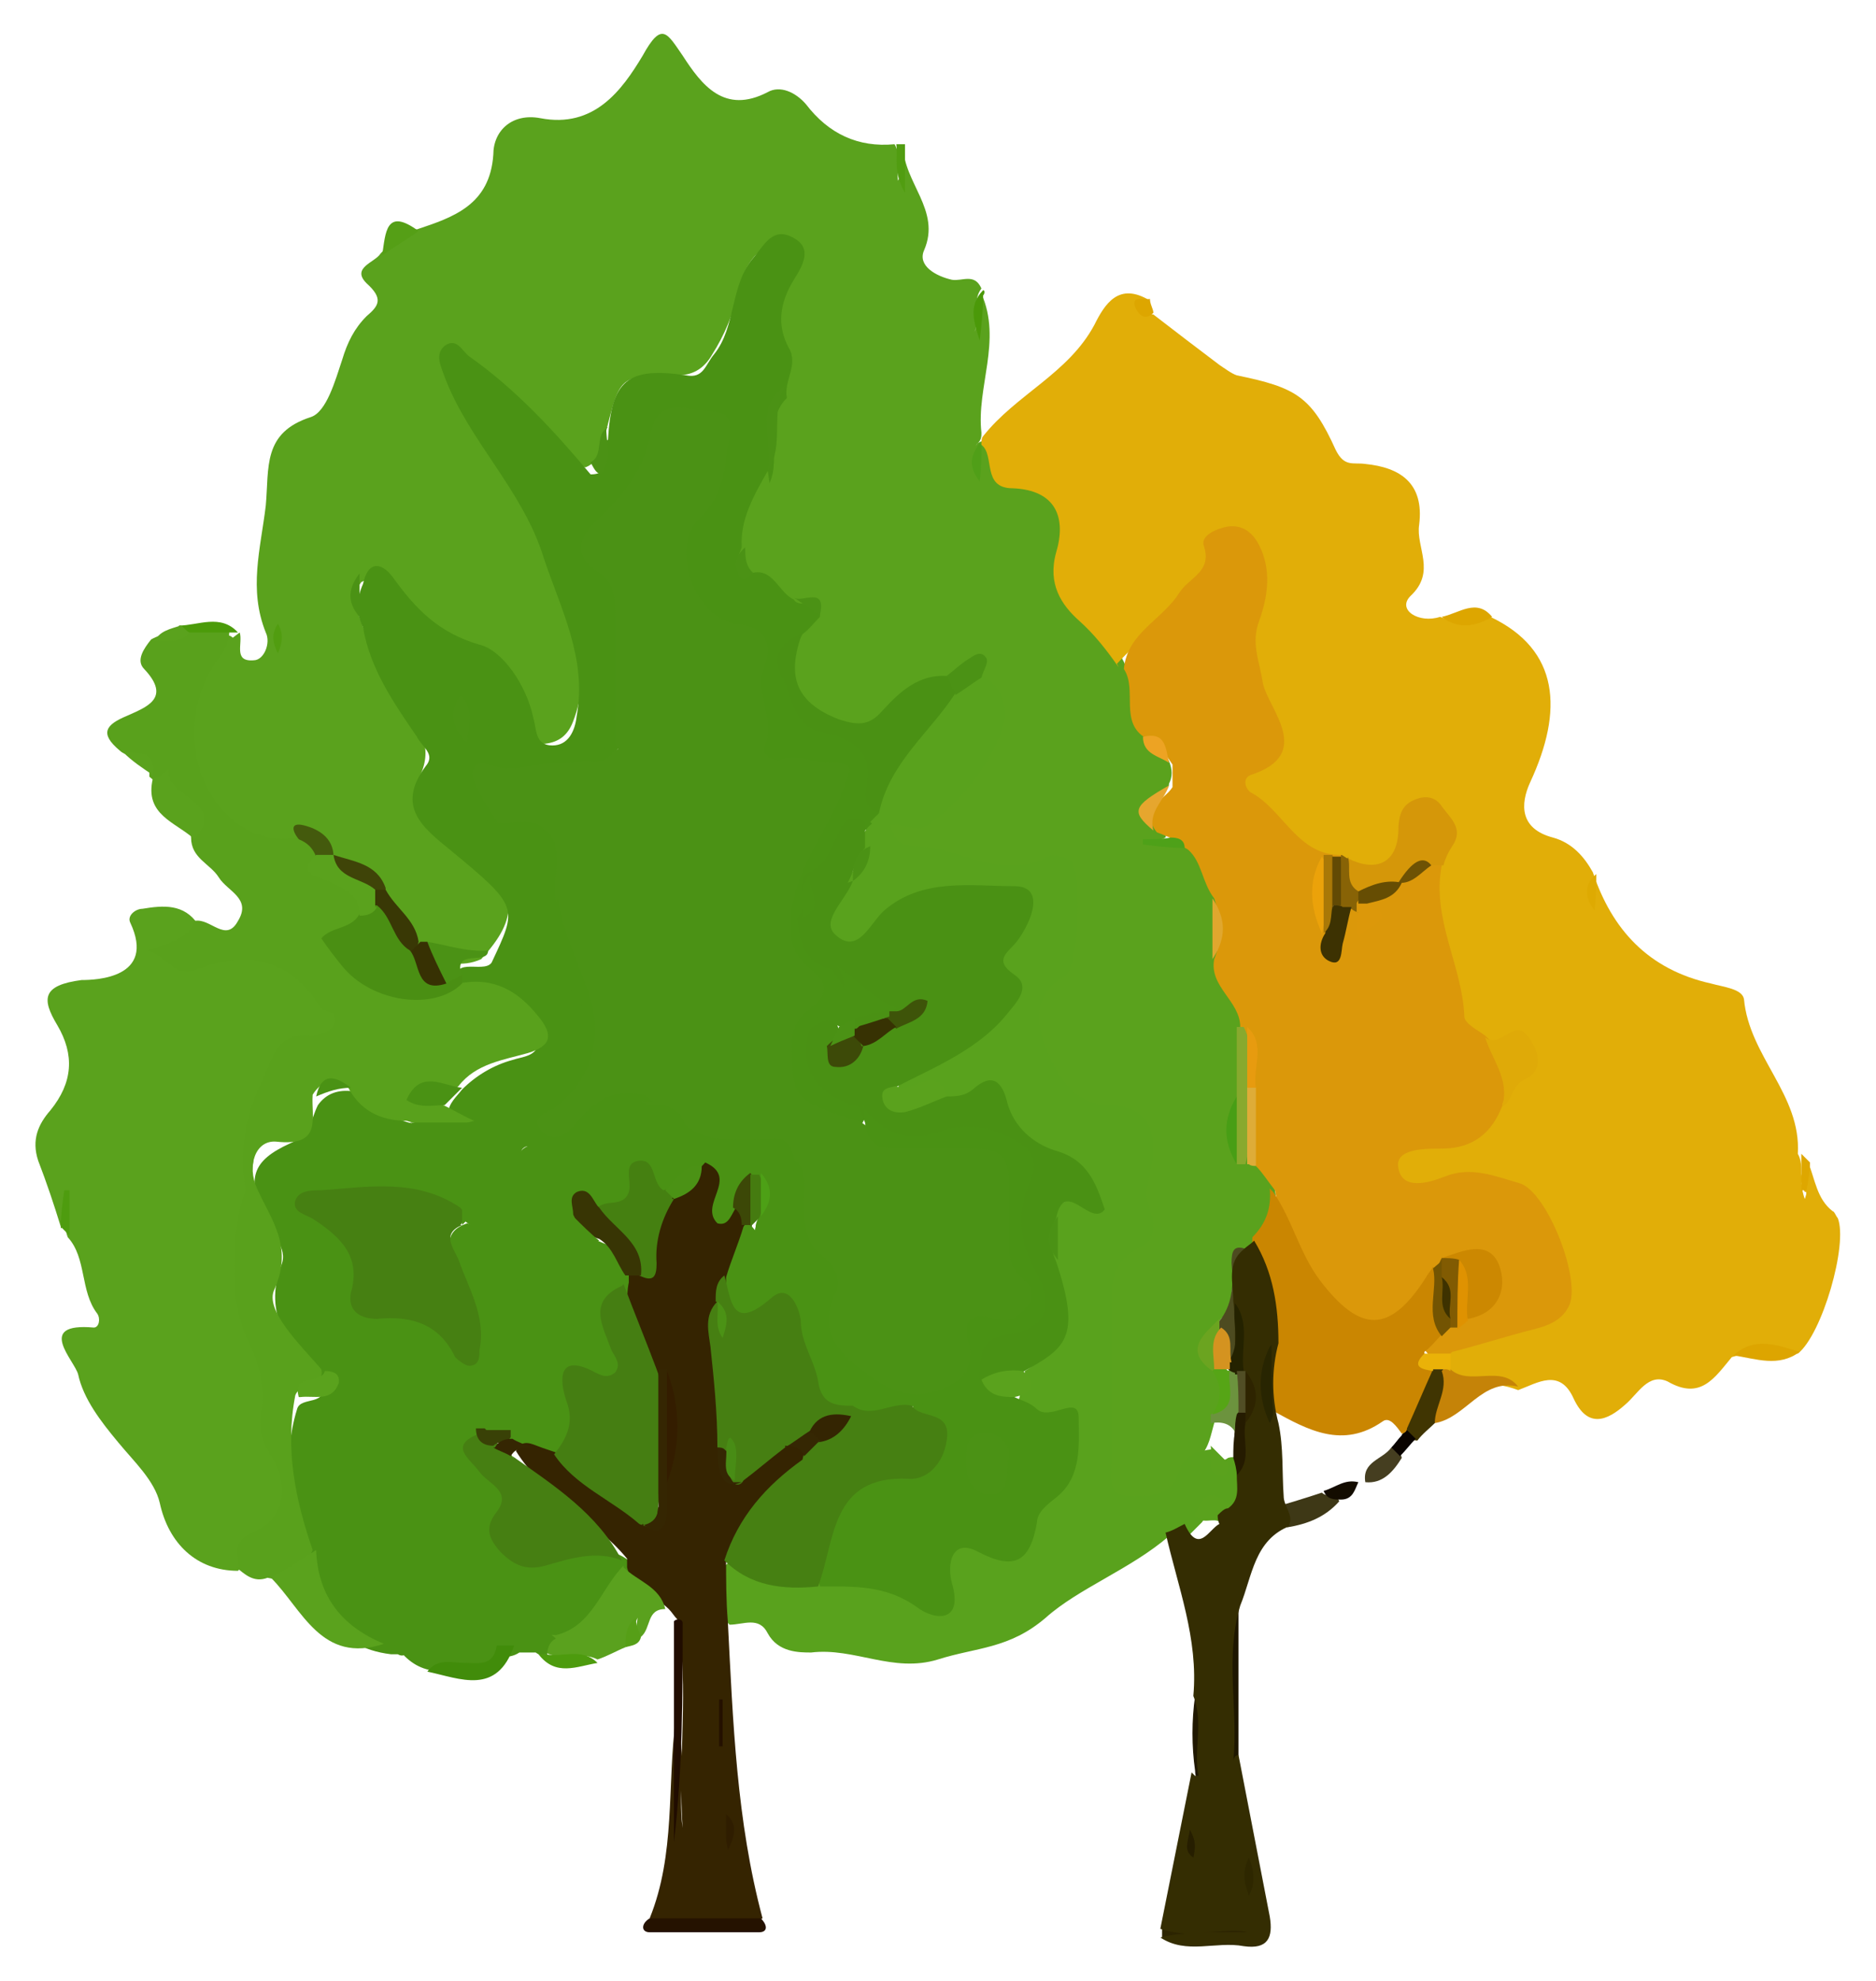
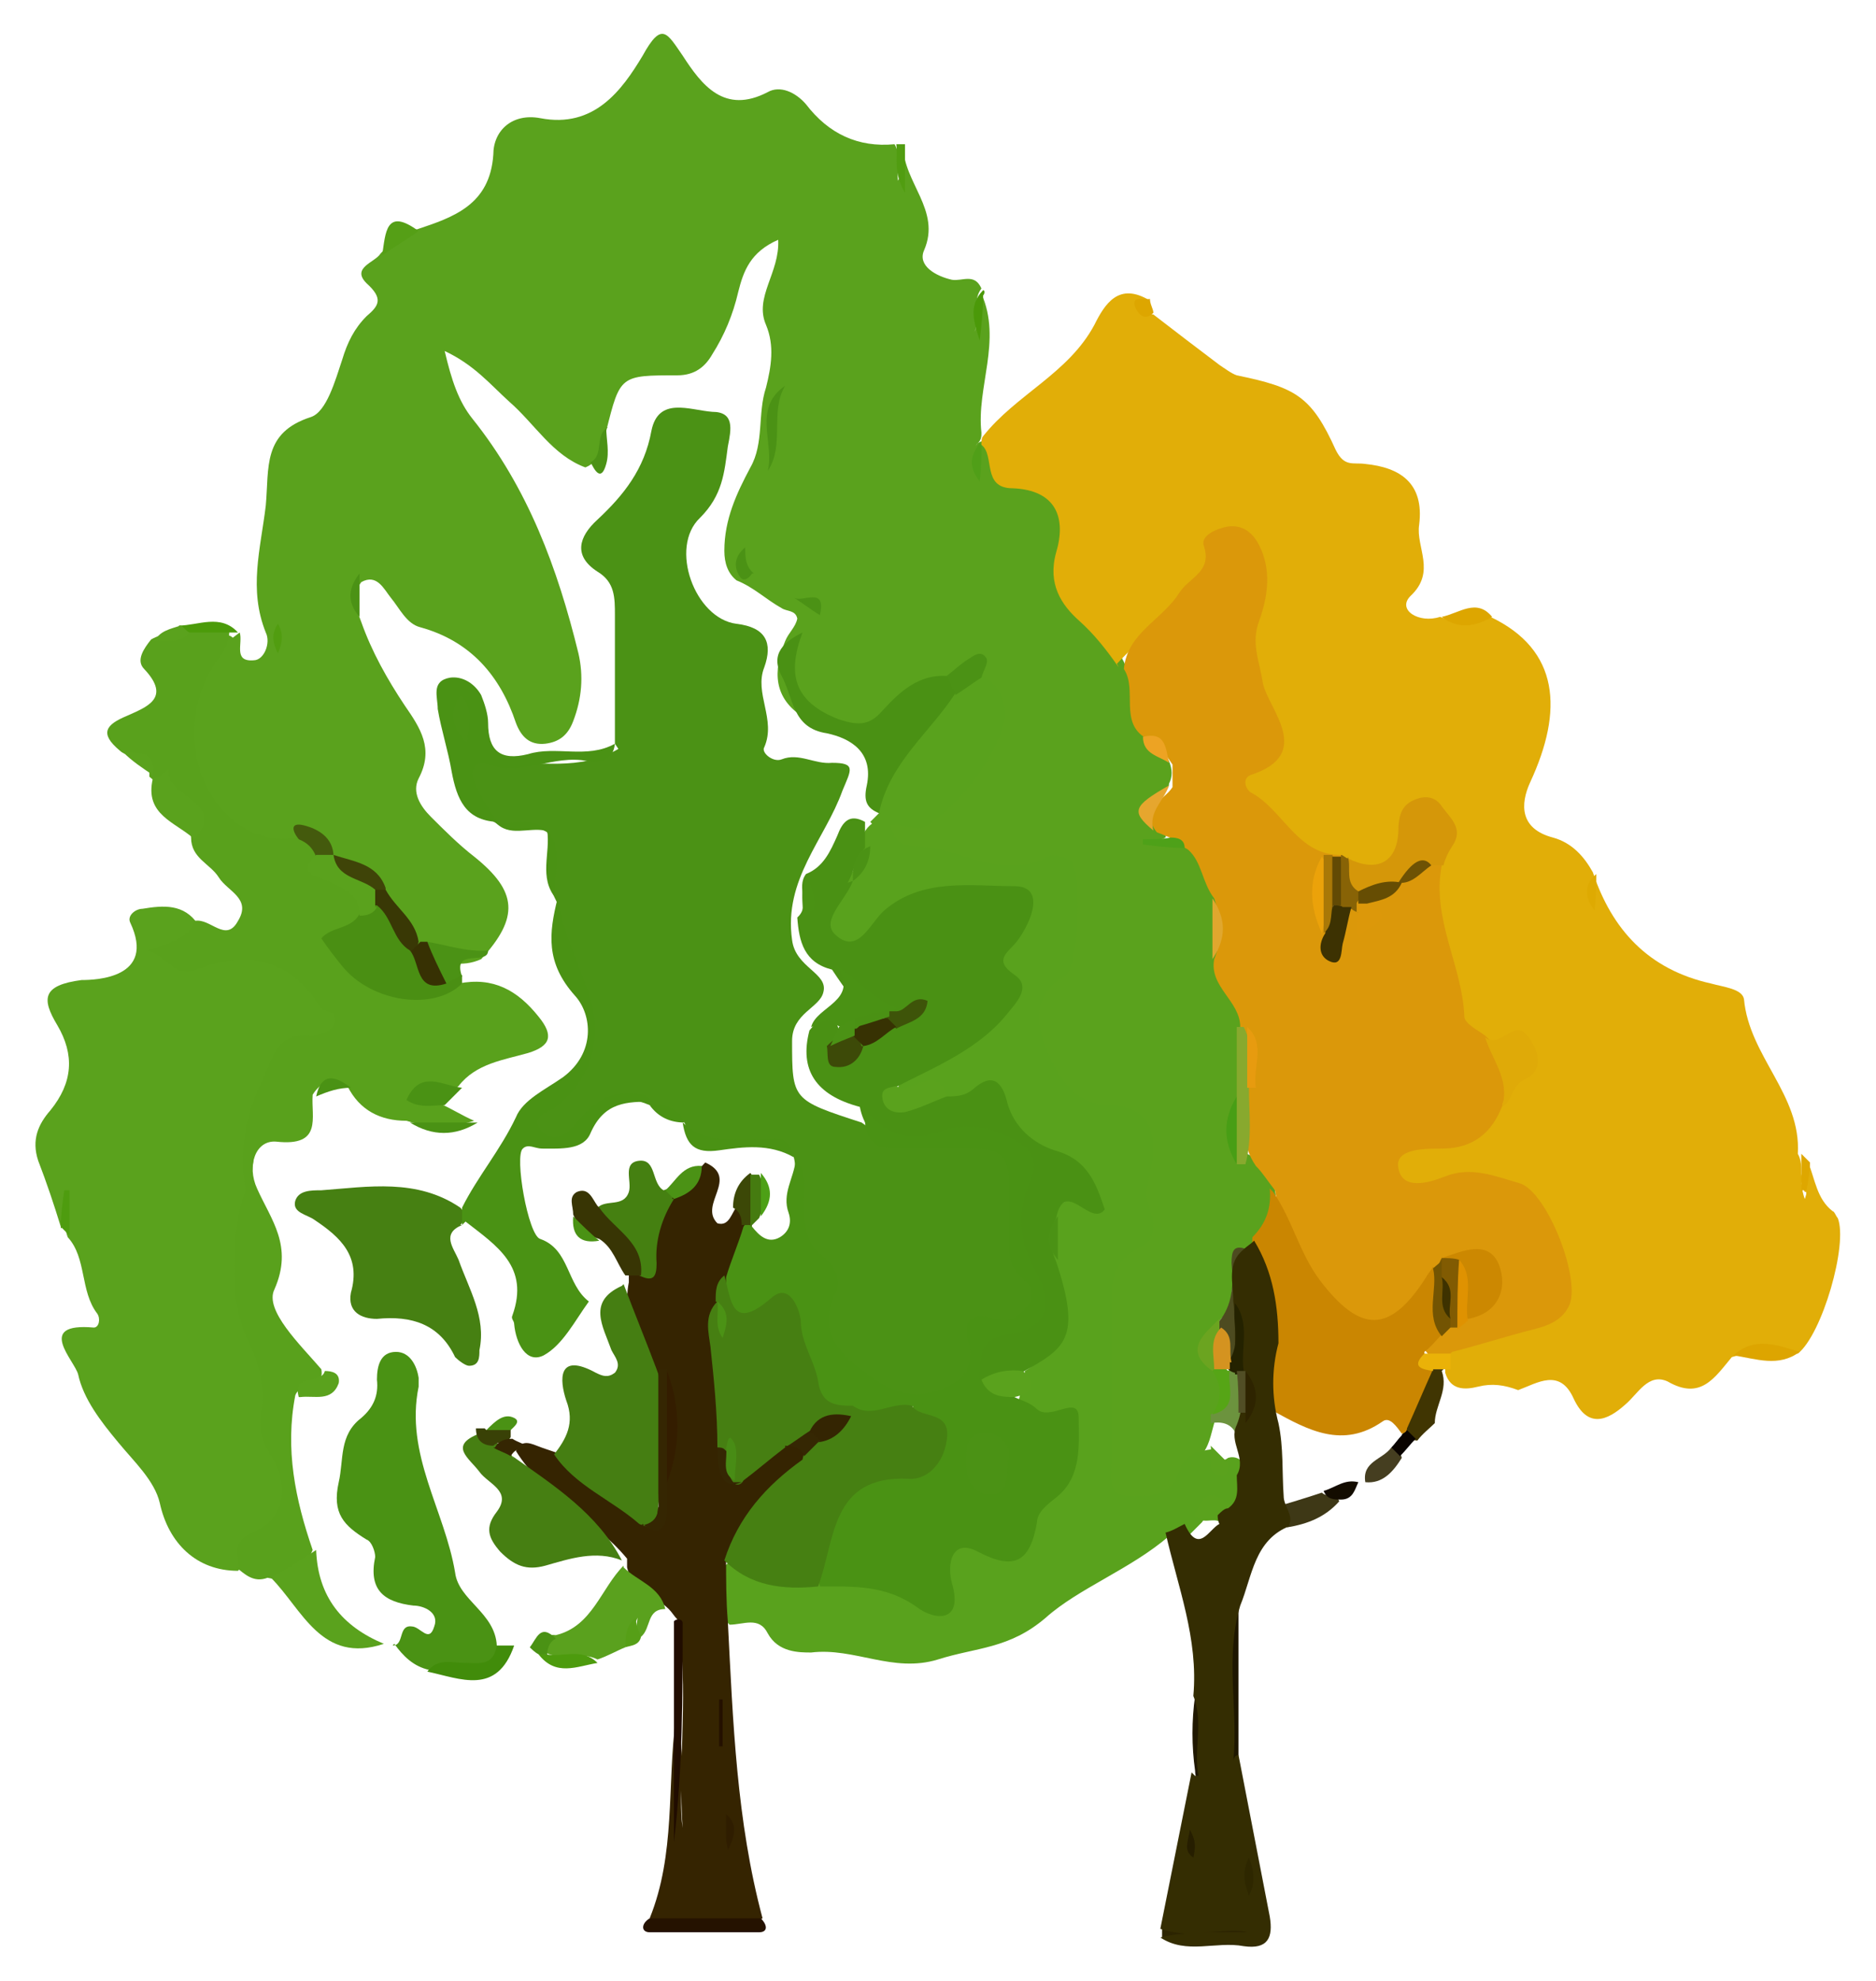
<svg xmlns="http://www.w3.org/2000/svg" id="Layer_1" data-name="Layer 1" width="108" height="114" version="1.1" viewBox="0 0 108 114">
  <path d="M13.8,36.4c.2.6-.4,1.7.8,1.6.6,0,1-1,.7-1.6-1-2.5-.3-4.8,0-7.3.2-2.2-.2-4.2,2.6-5.1.9-.3,1.4-2.1,1.8-3.3.3-1,.7-1.8,1.4-2.5.7-.6,1-1,0-1.9-.9-.9.5-1.2.8-1.7.6-.6,1.1-1.4,2.1-1.4,2.1-.7,4.2-1.4,4.4-4.3,0-1.4,1.1-2.4,2.7-2.1,3.1.6,4.7-1.6,5.9-3.6,1.1-2,1.4-1.3,2.3,0,1.1,1.7,2.4,3.4,4.9,2.1.7-.4,1.6,0,2.2.7,1.3,1.7,3,2.5,5.1,2.3.4.7.1,1.5.2,2.1.3-.5-.3-1.4.3-2,0,2.1,2.2,3.7,1.2,6-.4.9.7,1.5,1.6,1.7.6.1,1.3-.4,1.7.5-.6.8,0,1.7-.4,2.5.4-.7-.2-1.6.4-2.2,1.2,2.7-.3,5.4,0,8,0,.2,0,.4-.2.6-.3.2-.1.7-.4,1,.3-.3,0-.9.6-1.1,1,.9,1.8,1.9,3.2,2.4,1.1.4,1.8,1.6,1.6,2.8-.4,2.5.6,4.2,2.3,5.7.5.4.8,1,1,1.6.7,1.2.4,2.8,1.2,4,.4.7,1.1,1.1,1.5,1.9.2.5.2.9,0,1.3,0,.8-2,.8-.8,2.1.4.2.7.5.6,1-.4.2-.9.3-1,.2.5.1,1.5-.2,2.3.1,1,.9,1.3,2.1,1.6,3.2.2,1,0,2,.1,3.1,0,1.6,1.3,2.7,1.4,4.3,0,1.1.1,2.3,0,3.4-.3,1.2-.6,2.3-.2,3.5.2.1.3.3.5.4.2.1.4.2.5.4.5.5.9,1,1.1,1.7.2,1.2-.2,2.1-1,2.9-.2.2-.5.4-.8.6-1.1,1.1-.2,2.8-1.3,3.9-.7.8-1.2,1.6-.5,2.7.6.8.7,1.7.3,2.6,0,.2-.1.4-.2.7-.2.7-.3,1.4-.8,1.9-.9.9-1.6,2.1-2.9,2.5-1.9.6-3,0-3.1-1.9-.2-3.6-.2-7.2,0-10.8,0-.5.1-1.1.5-1.3,2.1-1.5,1.4-3.9,1.7-5.9.2-1.3-.7-1.8-1.8-2.2-4.3-1.6-5.4-4.8-3-8.6.9-1.4.6-3,.5-4.5,0-.8-.7-1-1.5-.8-2.6.6-4.9-.6-7.4-1.1-.6-.1-1.3-.6-1.3-1.3,0-.9.9-.8,1.4-1,3-1.1,4.7-4.1,4-7.4-.7-1.7-1.4,0-2.2,0-1,.4-1.9.8-2.7,1.6-1.6,1.8-3.3,1.3-5,.2-1.8-1.1-1.8-2.7-1.1-4.4.2-.5.6-.8.7-1.3-.1-.5-.6-.4-.9-.6-.9-.5-1.6-1.2-2.6-1.6-.5-.4-.7-1-.7-1.7,0-1.8.7-3.3,1.5-4.8.8-1.4.4-3.1.9-4.6.3-1.2.5-2.4,0-3.6-.7-1.6.8-3,.7-4.9-1.6.7-2,1.8-2.3,3-.3,1.3-.8,2.5-1.5,3.6-.4.7-1,1.2-2,1.2-3.3,0-3.3,0-4.1,3.2-.3.7-.2,1.7-1.2,2.1-1.9-.7-2.9-2.5-4.4-3.8-1.1-1-2-2.1-3.7-2.9.4,1.7.8,2.9,1.6,3.9,3.2,4,4.9,8.6,6.1,13.5.3,1.3.2,2.6-.3,3.9-.3.8-.8,1.2-1.6,1.3-.9.1-1.4-.4-1.7-1.2-.9-2.7-2.6-4.7-5.5-5.5-.8-.2-1.2-1.1-1.7-1.7-.4-.5-.8-1.4-1.7-.9-.6.8-.3,1.5,0,2.3.6,1.7,1.5,3.3,2.5,4.8.9,1.3,1.7,2.5.8,4.2-.4.8.1,1.6.7,2.2.8.8,1.6,1.6,2.5,2.3,2.5,2,2.6,3.5.4,5.9-1.1.5-2.2.2-3.3-.2-.2,0-.4-.2-.6-.3-.9-.9-1.6-1.9-2.3-3-.6-1.1-1.9-1.3-2.7-2.1-.6-.5-1.1-1.7-2.1-.5-5.3.2-7.6-6.1-5.6-10,.4-.9,1-1.7,1.6-2.4.2-.2.5-.2.7,0Z" fill="#5aa21d" stroke-width="0" />
  <path d="M64.4,38.4c-.7-1-1.4-1.9-2.3-2.7-1-.9-1.8-2.1-1.3-3.9.6-2,0-3.6-2.5-3.7-1.8,0-1-1.9-1.8-2.5h0c0-.2,0-.4.1-.5,1.9-2.4,4.9-3.6,6.4-6.4.6-1.2,1.4-2.5,3.2-1.4-.4.4-.5.7.2.8,1.3,1,2.6,2,3.8,2.9.3.2.7.5,1,.6,3.4.7,4.3,1.2,5.7,4.3.5,1,1,.7,1.7.8,2,.2,3.4,1.1,3.1,3.5-.2,1.3,1,2.7-.5,4.1-.8.8.5,1.6,1.7,1.2,1,.4,1.9-.2,2.9,0,4,1.9,4.2,5.4,2.3,9.5-.6,1.3-.6,2.7,1.3,3.2,1.1.3,1.8,1.1,2.3,2-.3.3-.3.7-.3,1.1,0-.4,0-.8.3-1.1,1.1,3.3,3.2,5.6,6.8,6.4.7.2,1.8.3,1.9.9.3,3.3,3.3,5.5,3.1,8.9.4.7,0,1.5.4,2.6,0,0,.2-.5,0-.4-.3-.6-.3-1.2.2-1.7.4,1,.5,2.1,1.4,2.8.1,0,.2.3.3.4.6,1.5-.9,6.7-2.3,7.8-1.3,0-2.5-.2-3.8.2-1,1.2-1.8,2.5-3.7,1.4-1.1-.5-1.7.7-2.4,1.3-1.1,1-2.2,1.4-3-.3-.8-1.8-2.1-.9-3.2-.5-.8-.3-1.5-.4-2.3-.2-.8.2-1.6.2-1.9-.8,0-.4,0-.7.2-1.1,1.1-1,2.5-1.2,3.8-1.6,2.5-.8,2.9-1.7,1.8-4q-1.9-4-6.5-3.7c-.2,0-.3,0-.5,0-1,0-1.9-.2-2.2-1.2-.2-1.2.9-1.5,1.7-1.7,1.6-.4,3.3-.4,4.2-2.1.1-.2.3-.4.4-.6q1.7-2.5-1.1-3c-.6-.3-1.2-.7-1.3-1.4-.3-2.9-1.9-5.7-1.3-8.8,0-.4.2-.8.4-1.2.3-.8.3-1.6-.6-1.9-1.1-.4-1.1.5-1.3,1.2-.5,1.9-1.7,2.5-3.5,1.8-.2,0-.4-.2-.6-.3-2.8,0-3.8-2.3-5.5-3.9-.5-.4-.6-1.2,0-1.5,2.4-1.3,1-3.3.5-4.7-.5-1.5-.7-2.8-.2-4.3.3-.8.4-1.6.3-2.4-.1-.8-.3-1.5-1.2-1.6-.9,0-.9.8-1.2,1.3-1.3,2.3-3.4,4-5.2,5.9Z" fill="#e1ae08" stroke-width="0" />
-   <path d="M44.2,27.1c-.8,1.4-1.6,2.8-1.5,4.4-.2.6-.8,1.4.5,1.5,1.3-.4,1.6,1.1,2.5,1.5.3.6,1.6-.3,1.5,1-.3.3-.6.7-1,1-1.3,2-1.1,4.4.8,4.9,3,.8,3.7,2.8,3.8,5.4,0,.4-.2.6-.5.8-1.7.4-1.8,2.3-3.1,3.1-.5.6-.5,1.3-.4,2-.3,1.5.9,2.1,1.7,3,1.3,1.8-.6,2.6-1.2,3.8-.8,1.8-.5,3,1.6,3.4.4,0,.7.4.9.8.1.4,0,.7-.2,1-4.8.8-5.2-2.5-4.2-6.3.3-1.1.4-1.8,0-2.9-.8-2.2-.9-4.5.6-6.6.4-.6.7-1.3,1-2,.7-1.7.8-2.8-1.5-2.7-1.5,0-2.3-.8-2.1-2.3,0-.7-.2-1.3-.1-2,.3-2-.2-3.3-2.5-3.9-1.9-.5-2.4-4.6-.8-6.9.6-.9,1.2-1.8,1.2-2.9,0-.7.2-1.6-.8-1.8-.9-.2-1.8-.1-2.1.8-.8,2-2,3.8-3.4,5.4-.4.5-.5,1,0,1.6,2.3,3.3,1.2,6.9,1,10.5-1.5,2.2-3.9,1.1-5.9,1.5-3.1.5-1.8-3.2-4.1-4.5.5,2.8.1,5.3,2.4,7.1.2,0,.4.2.6.3.8.4,1.8.2,2.6.6.2.1.4.3.5.5.4,1.1.1,2.4.5,3.5,0,.2.1.5.1.7-.3,1.6-.2,3.1,1,4.5,1.2,1.5,1,4.4-.3,5.4-2.2,1.7-3.9,3.8-5.1,6.3-.3.5-.7.9-1.2,1.2-2.7-.2-5.4-1.4-8.3-.2,1.6,1.3,2.9,2.7,2.8,5,0,.5.6.8,1.1.8,1.8,0,3.3.7,4.5,2.4.4-2.1-.5-3.4-.9-4.8-.3-1-.8-2.1.7-2.6,2.2.8,3.9,2,3.5,4.8-.1.7,0,1.5.7,2,.4.3.8,0,1-.4.5-.7,1.3-1.3.7-2.4-.3-.6-.5-1.3-1.1-1.6-2.5-1.3-1.8-3.6-2-5.6,0-.9.5-1.4,1.3-1.3,1.5.1,2.7-.4,3.5-1.7.6-.9,1.6-1,2.7-.9.2,0,.5,0,.7.2.6.3,1.2.6,1.8,1,.2.1.4.3.5.5.6.9,1.5.9,2.4.8,1.2,0,2.5-.3,3.5.6.2.2.3.4.3.6,0,1.1-.1,2.1-.2,3.1,0,1.6-.8,1.9-2.6,1.2-.1-.2-.2-.4-.1-.7,0-.2.1-.4.2-.6.2-.4.3-.8.2-1.1,0,0-.2-.1-.2-.1,0,0-.2,0-.2,0-.3.4-.4.9-.6,1.3-.4.6-.8,1.3-1.7,1.1-.7-.2-.6-1-.6-1.7,0-.5.2-1-.2-1.3-.7,0-1.2.8-1.9.7-.5.2-.9-1.4-1.4,0-.4,1-1.2,1.3-2.2,1.2-.4,0-.9-.4-1.2.3,0,.9.8,1,1.4,1.3.9.4,1.3,1.2,1.5,2.2,0,.2,0,.5-.1.7-.9,1.1-.7,2.2-.3,3.4.4,1.2.2,2.2-1.4,2-1.3-.1-1.3.6-1.1,1.5.2,1.2-.1,2.2-1.2,2.9-.6.2-1.1.1-1.6-.2-.4-.2-.7-.4-1-.7-.1-.1-.2-.3-.3-.5-.4-.3-.7-.1-1,0-.2.1-.3.2-.5.4.5,1.7,1.8,3.2,1.5,5.3-.2,1.1,1.4,1.1,2.5,1,1.4-.2,2.8-1,4.2.2.1.2.2.4.2.7-.7,1.9-1.6,3.7-3.8,4.2-.6,0-1.3.1-1.9.3-.3,0-.6,0-.9,0-.3.2-.7.3-1,.2-4-4.5-5.1-10.1-5.5-16-.9,1.5-1.9,2.9-2.6,4.4-.7,1.5-.9,3.2.6,4.5.6.5,1,1.1,1.1,1.9,0,1.1.7,1.7,1.7,2.1.8.3,1.6.7,1.5,1.7,0,1.4-1.1.7-1.8.9-.3,0-.5.7-1,.4h-.2s-.2,0-.2,0c-3.3-.4-4.2-2.8-4.6-5.6-1.1-2.8-1.7-5.6-.8-8.5.2-.8,1.9-.1,1.4-1.6-1.8-1.9-3.4-3.8-2.3-6.7.4-1-.6-1.8-1-2.7-1-2.3-.7-3.3,1.5-4.3,1.2-.5,1.2-1.4,1.6-2.2.5-.7,1.2-.9,2-.8,1.3.6,2.2,1.7,3.7,1.9.8.3,1.6.4,2.4.3-.1-.4-.5-.6-.6-.9,0-.6.5-1,.8-1.4.8-.8,1.8-1.4,2.9-1.7.6-.2,1.4-.2,1.5-1,0-.7-.6-1.1-1.1-1.5-.9-.8-2.1-.5-3-1-.2-.2-.3-.3-.5-.5-.7-2.2,1.4-.9,1.9-1.6,1.5-3.2,1.6-3.2-2.4-6.5-1.6-1.3-3.1-2.5-1.4-4.8.6-.7-.2-1.1-.5-1.7-1.3-1.9-2.7-3.9-3.1-6.3-.4-.8-.4-1.6,0-2.5.3-1.4,1.1-1.2,1.7-.4,1.3,1.8,2.6,3.2,5,3.9,1.3.3,2.7,2.3,3.1,4.2.2.7.1,1.6,1.1,1.6.9,0,1.3-.8,1.4-1.7.6-3.3-.9-6.1-1.9-9.1-1.2-3.9-4.3-6.7-5.7-10.4-.2-.6-.6-1.3,0-1.8.7-.5,1,.3,1.4.6,2.7,1.9,4.9,4.3,7,6.8,1.5,0,.3-1.5,1-2,.2-3.4,1.1-4.2,4.5-3.7,1,.2,1.1-.6,1.6-1.2,1.3-1.6.9-4,2.3-5.6.6-.7,1.1-1.8,2.3-1.1,1.1.6.5,1.6,0,2.4-.8,1.3-1,2.6-.3,3.9.6,1-.3,1.9-.1,2.9-1.4,1.4-.3,3.4-1,4.9Z" fill="#4a9214" stroke-width="0" />
  <path d="M3.5,70.6c-.4-1.3-.8-2.5-1.3-3.8-.4-1.2,0-2.1.7-2.9,1.3-1.6,1.4-3.2.4-4.9-.9-1.5-.9-2.3,1.4-2.6.8,0,4.3-.1,2.8-3.3-.2-.4.3-.8.7-.8,1.2-.2,2.4-.3,3.2.9.3,1.2-.6,1.3-1.4,1.7,1.1.6,2.2.2,3.2,0,2.4-.3,5.4,1.2,6.4,3.3.5,1,0,1.8-.9,1.9-3.3.6-3.7,3.5-4,5.8-.5,4.1-1.2,8.4.8,12.5.4.8.3,1.8.2,2.7,0,.7-.3,1.5.2,2.2,1.6,2.3.8,4.1-1.1,5.8-.4.4-.7.9-1.1,1.3-2.4,0-4-1.6-4.5-3.9-.3-1.3-1.5-2.4-2.4-3.5-1-1.2-2-2.5-2.3-3.9-.2-.8-2.5-3,.9-2.7.3,0,.4-.5.2-.8-1-1.3-.6-3.2-1.7-4.4-.3-.8-.2-1.6-.1-2.3-.5.4.3,1.3-.3,1.8Z" fill="#5aa21d" stroke-width="0" />
  <path d="M50.1,47.3c.2-.2.3-.3.5-.5-.7-.8-.2-1.5.2-2.2,1.2-1.7,2.2-3.5,3.8-4.9.6-.4,1-1.1,1.9-.8,2,1,1.3,3.1.8,4-.8,1.7-2.2,3.4-3.9,4.6-.7.5-1.4-.2-2.1,0,.1,1,.9,1.2,1.5,1.2,2.5.1,4.9,2,7.5.6.4-.2,1,0,1.4.3.6.7.4,6.1-.4,6.6-1.9,1-1.6,2.8-1.1,4.1.6,1.4,1.5,3.2,3.5,3.3,2.4,0,2.9,1.4,2.6,3.4-.2,1-.5,1.9,0,2.9.3.7,0,1.5-.5,1.8-2.2,1-1.8,2.8-1.8,4.6,0,2.5,0,4.9,0,7.4,0,.9-.4,2.3.9,2.4,1,0,2.5.2,3-1.5.3-.9,1.1-1.1,1.9-1.2,0,0,.1.1.2.2.2.3.3.6.7.3.3-.1.6,0,.8.2.2.3.3.6.3,1,0,.7,0,1.4-.6,1.9-.7,0-1.5-.2-2,.6-.2.2-.5.5-.7.7-.4.2-.7.5-1.2.1-2.2,1.9-5.2,3-7.1,4.7-2.1,1.8-4,1.7-6.2,2.4-2.6.8-4.8-.7-7.3-.4-.7,0-1.9,0-2.5-1.1-.5-1-1.4-.5-2.2-.5-1-1-.8-2.1-.4-3.2.5-.8,1.2-.4,1.7-.1,1.2.6,2.5.7,3.8.7,1.9,0,3.9,0,5.7,1,1,.6,1.5.2,1.5-.9.1-1.7,1-2.6,2.8-1.8,1.1.4,1.7,0,2-1,.5-1.4,1.9-2.2,2.3-3.7.3-1.3.5-2.5-1.4-2.5-.6,0-1.1-.3-1.4-.9,0-.8.4-1.4.4-2.2,2.6-1.6,2.4-3.9,1.5-6.3,0-.7,0-1.4,0-2.1.1-1.4,1.1-1.6,2.3-1.5-.2-1.2-1-1.5-1.7-1.9-.8-.4-1.8-.8-2.2-1.6-.9-1.8-2.3-2.3-4.1-1.9-.9-.7-2.2.1-3.1-.8,0-1.2,1.2-1.2,1.9-1.6,1.4-.7,2.7-1.5,3.7-2.7.4-.4,1-1,.6-1.5-.8-1.4-.3-2.4.5-3.5.6-.8.3-1.8-.9-1.6-2.4.3-5-.1-6.8,2-.7.8-1.8,1.5-2.8.6-1-.8-.2-1.8.2-2.7.2-.4.4-.7.6-1.1.5-.6.8-1.3.9-2.1,0-.5.2-.9.6-1.2Z" fill="#59a21d" stroke-width="0" />
  <path d="M13.8,90.2c-.2-.9-.4-1.5.9-2.1,1.7-.7,2-2.7.9-4.3-.4-.7-.7-1.3-.6-2.3.3-1.6,0-2.9-.8-4.5-.9-2.1-.9-4.8-.4-7.3,0-.5.4-1,.3-1.4-.3-2.1,0-4,.9-5.9.7-1.4.8-3,2.9-2.8.5,0,1.2-.2,1.4-.8.1-.7-.7-.5-.9-.9-1.8-2.8-4.2-3.2-7.1-2.1-1.2.5-1.6-.7-2.8-1.1,1.3-.5,2.3-.6,2.7-1.7.9-.2,1.8,1.3,2.5,0,.8-1.3-.6-1.7-1.1-2.5-.5-.8-1.6-1.1-1.6-2.3-.1-1.6-1.3-2.6-2.4-3.5h0c0-.1,0-.2,0-.2,0-1.2-1.2-.8-1.7-1.3-1.2-1-.8-1.5.4-2,1.1-.5,2.6-1,1-2.7-.5-.5,0-1.2.4-1.7.7-.4,1.5-.4,2.2-.7.8,0,1.5-.2,2.3.2,0,.7-.3,1.2-.7,1.7-2,2.8-1.7,6.9.8,9.1.9.8,2.3,1.4,3.8,1.1.8-.3,1,.2,1.2.8,0,.9.7,1.2,1.3,1.5,1.2.5,1.4,1.4,1.1,2.5-1.6,1.3-1,2.2.4,3,1.7.9,3.5,1.2,5.3.6,2-.4,3.4.4,4.6,1.9.9,1.1.7,1.7-.6,2.1-1.4.4-3,.6-4,1.9-.2.2-.6.2-.9.2-.3,0-.7-.1-.8.2,0,.2.5.3.6.6.7.3,1.3.7,2,1-1.3.4-2.6.4-3.9,0-1.5,0-2.7-.6-3.4-2-.8-.5-1.5-.3-2,.5-.1,1.3.6,3-2.1,2.7-1.2-.1-1.7,1.4-1.1,2.7.8,1.8,2.1,3.3,1,5.8-.6,1.2,1.5,3.2,2.7,4.6.2,1.2-1.2.7-1.5,1.5-.6,3.1,0,6,1,8.9-.5,1.2-1.3,1.9-2.6,1.6-.8.3-1.3-.2-1.8-.6Z" fill="#59a11c" stroke-width="0" />
  <path d="M41.8,89.7c0,1.2,0,2.4.1,3.6.3,5.8.5,11.5,2,17.1-2.2.8-4.4.8-6.5,0,1.5-3.7,1-7.6,1.5-11.5.7,2.1.1,4.2.4,6.3-.3-4,.4-8-.3-12-.2-.2-.3-.4-.5-.6-.8-.8-2.1-1.1-2.4-2.4,0-.2,0-.3,0-.5-1.9-2.3-4.8-3.6-6.4-6.2.3-.6.7-.5,1.2-.3.5.2.9.3,1.4.5,1.9.8,3.2,2.5,5,3.4,1.2-.3.6-1.4,1-2.1.3-1.8.5-3.6-.1-5.5-.2-.2-.3-.3-.5-.5-.8-1.6-1.9-3.2-1.5-5.2,0-.2,0-.3,0-.5.2-.3.5-.4.8-.5,1-1.2.4-3.1,1.8-4.1.8-.4,1.2-1.2,1.8-1.8,2,.9-.4,2.4.7,3.5.7.2.8-.6,1.2-1.1.7-.1.8.3.8.8,0,1.1-.3,2.1-.8,3-.2.5-.4,1.1-.5,1.6,0,.2-.1.5-.2.7-.3,2.4.7,4.8.4,7.3.3.5-.6,1.5.7,1.7,1-.5,1.6-1.5,2.8-1.6.5,0,.9.2,1.1.7-1.3,2.2-3.1,4-4.7,6Z" fill="#352401" stroke-width="0" />
  <path d="M22.6,94.7c.7,0,.3-1.2,1.1-1.1.5,0,1,1,1.3,0,.3-.8-.6-1.2-1.2-1.2-1.7-.2-2.6-.9-2.2-2.8,0-.3-.2-.9-.5-1-1.3-.8-2-1.5-1.6-3.3.3-1.3,0-2.7,1.3-3.7.7-.6,1-1.3.9-2.2,0-.8.2-1.6,1.1-1.6.8,0,1.2.8,1.3,1.5,0,.2,0,.3,0,.5-.8,3.9,1.5,7.1,2.1,10.7.2,1.6,2.3,2.3,2.4,4.2.5,1.2-.3,1.4-1.1,1.4-.9,0-1.9,0-2.8,0-.9-.2-1.5-.8-2-1.5Z" fill="#4a9214" stroke-width="0" />
  <path d="M35.9,90.2c.8.8,2.1,1.1,2.4,2.4-1.1,0-.8,1.1-1.4,1.6-.4-.4-.2-.8-.2-1.1-.2.5-.4,1.1-.7,1.7-.5.2-1,.5-1.6.7-1-.5-2.1.1-3-.4-.2-.6-.3-1.1.6-1,2.1-.5,2.6-2.7,3.9-4Z" fill="#5aa11e" stroke-width="0" />
  <path d="M15.6,90.8c.9-.5,1.7-1,2.6-1.6.1,2.7,1.5,4.4,3.9,5.4-3.6,1.2-4.7-2-6.5-3.8Z" fill="#5aa21d" stroke-width="0" />
  <path d="M37.3,110.4c2.2,0,4.4,0,6.5,0,.4.4.4.8-.1.8-2.1,0-4.2,0-6.3,0-.5,0-.5-.5,0-.8Z" fill="#251200" stroke-width="0" />
  <path d="M38.8,93.3c.2-.2.5-.1.5.1,0,4.2,0,8.4-.5,12.6,0-2.3,0-4.7,0-7,0-1.9,0-3.8,0-5.7Z" fill="#200c00" stroke-width="0" />
  <path d="M8.8,44.8c.4,0,.9-.6.9-.5-.2,1.6,3.4,1.8,1.5,4-1.1-1-2.9-1.4-2.4-3.5Z" fill="#5aa21d" stroke-width="0" />
-   <path d="M83.5,78.8c1.1,1,2.9-.3,3.9,1-2.1-.5-3,1.8-4.8,2.1-.8-1-.2-2,.2-2.9.2-.2.4-.3.7-.1Z" fill="#c58308" stroke-width="0" />
  <path d="M71.3,101c-.2.5.2,1.1-.5,1.7,0-3.5,0-6.9,0-10.3,0,0,0-.1.1-.1.1,0,.3,0,.4.1,0,2.9,0,5.7,0,8.6Z" fill="#1d1600" stroke-width="0" />
  <path d="M24.6,96.2c.6-.8,1.4-.5,2.2-.5.8,0,1.6.2,1.8-1,.3,0,.7,0,1,0-1,2.9-3.1,1.9-5,1.5Z" fill="#418c0a" stroke-width="0" />
  <path d="M83,78.9c.4,1.1-.4,2-.4,3-.3.3-.7.6-1,1-.4,0-.6-.3-.7-.7-.1-1.4.5-2.5,1.5-3.4.2,0,.4,0,.7,0Z" fill="#403502" stroke-width="0" />
  <path d="M73.2,86.8c1-.3,2-.6,2.9-.9.3.3.8,0,1,.5-.8.9-1.8,1.3-3,1.5-.3-.4-.7-.7-1-1.1Z" fill="#3e3816" stroke-width="0" />
  <path d="M99.8,78c1.2-1.1,2.5-.6,3.8-.2-1.2.9-2.5.4-3.8.2Z" fill="#dda500" stroke-width="0" />
  <path d="M66.9,111h5.3c0,.2,0,.3,0,.5-1.8,0-3.6,0-5.3,0,0-.2,0-.3,0-.5Z" fill="#2c2401" stroke-width="0" />
  <path d="M68.8,97.6c1.1,1.7.2,3.6.2,5.4,0-.4-.2-.7-.2-1.1-.2-1.4-.2-2.9,0-4.3Z" fill="#201800" stroke-width="0" />
  <path d="M85.9,35.5c-1,.6-2,.7-2.9,0,1-.2,2-1.1,2.9,0Z" fill="#dda600" stroke-width="0" />
  <path d="M78.6,85.3c-.2-1.2,1-1.3,1.5-2,.3,0,.5.2.6.6-.5.8-1.1,1.5-2.1,1.4Z" fill="#453e20" stroke-width="0" />
  <path d="M24.1,13.3c-.7.5-1.4.9-2.1,1.4.2-1.3.2-2.8,2.1-1.4Z" fill="#559f16" stroke-width="0" />
  <path d="M13.3,36.4h-2.5c-.5.3-.5,0-.5-.4,1.1,0,2.4-.7,3.4.4-.2,0-.3,0-.5,0Z" fill="#4b9b0a" stroke-width="0" />
  <path d="M31.4,95.2c1,.2,2.1-.4,3,.5-1.2.2-2.4.8-3.4-.5.1-.2.3-.2.4,0Z" fill="#4d9b0e" stroke-width="0" />
  <path d="M56.6,17c0,.9-.1,1.7-.2,2.6-.3-1-.7-2,.2-2.9.1,0,.1.2,0,.3Z" fill="#4b9909" stroke-width="0" />
  <path d="M3.5,70.6c0-.7.1-1.4.2-2.1.1,0,.2,0,.3,0,0,.9,0,1.7,0,2.6-.2-.2-.3-.3-.5-.5Z" fill="#4e9c0f" stroke-width="0" />
  <path d="M31.4,95.2h-.2s-.2,0-.2,0c-.2-.1-.4-.3-.5-.4.4-.5.6-1.4,1.5-.5-.4.2-.5.6-.5,1Z" fill="#4a9214" stroke-width="0" />
  <path d="M52.1,8.4v2.7c-.7-1.2-.4-2-.5-2.8.2,0,.3,0,.5,0Z" fill="#519d11" stroke-width="0" />
  <path d="M77.2,86.3c-.4,0-.8,0-1-.5.7-.2,1.2-.7,2-.5-.2.4-.3,1-1,1Z" fill="#130c00" stroke-width="0" />
  <path d="M36,94.9c0-.7,0-1.3.6-1.8,0,.4.2.8.3,1.1-.1.5-.6.5-.9.6Z" fill="#569f17" stroke-width="0" />
  <path d="M80.7,83.9c-.2-.2-.4-.4-.6-.6.2-.2.4-.5.6-.7,0-.1.2-.2.3-.3.2.2.4.4.5.5-.3.3-.6.7-.9,1Z" fill="#0a0400" stroke-width="0" />
  <path d="M66.4,18c-.7.7-1.1-.4-1.1-.5,0-.5.5-.2.9-.3,0,.3.2.6.2.8Z" fill="#dda600" stroke-width="0" />
  <path d="M104.2,66.9c0,.5-.1,1.1-.2,1.6-.1,0-.2,0-.3,0,0-.7,0-1.4,0-2.1.2.2.3.3.5.5Z" fill="#dea700" stroke-width="0" />
  <path d="M7.1,43.3c.9,0,1.9-.1,1.7,1.3-.6-.4-1.2-.8-1.7-1.3Z" fill="#5aa21d" stroke-width="0" />
  <path d="M10.4,36c.2.1.3.3.5.4-.5.7-1.3.4-2,.5.3-.6.9-.7,1.5-.9Z" fill="#5aa21d" stroke-width="0" />
  <path d="M86.5,63.6c-.6,1.6-1.7,2.5-3.5,2.5-1,0-2.7,0-2.5,1.1.2,1.3,1.7.9,2.7.5,1.5-.6,2.9,0,4.3.4,1.6.5,3.6,5.7,2.8,7.1-.4.8-1.2,1.1-2,1.3-1.6.4-3.1.9-4.7,1.3-.4.4-.8.4-1.3.2-.7-.6,0-1,.2-1.4.2-.2.5-.5.8-.6.2-.1.4-.2.6-.3.3-.1.6-.3.8-.5.7-.6,1.3-1.3.9-2.2-.4-.8-1.2-.5-1.9-.4-.2.1-.4.2-.5.4-.1.2-.3.3-.4.5-3.2,4.1-4.8,4.1-7.6,0-1.1-1.5-1.5-3.3-1.8-5-.4-.5-.7-1-1.1-1.4-.9-1.3-.7-2.7-.5-4,0-1.1.1-2.3,0-3.4-.1-.2-.2-.4-.4-.6,0-1.5-1.8-2.3-1.5-3.9.5-1.2.4-2.3,0-3.5-.7-.9-.7-2.1-1.5-2.8-.3-.2-.7-.3-.8-.6-.3-.1-.7-.3-1-.4-1.1-1.4.4-1.8.9-2.6,0-.4,0-.9,0-1.3-.4-.6-.8-1.2-1.5-1.5-1.6-.9-.5-2.8-1.3-4,.2-2.1,2.2-2.8,3.2-4.4.6-.9,1.9-1.2,1.4-2.7-.2-.6.8-1,1.4-1.1.8-.1,1.4.3,1.8,1.1.7,1.4.5,2.9,0,4.3-.5,1.3,0,2.3.2,3.6.3,1.5,3,4.1-.7,5.3-.5.2-.3.8,0,1,1.9,1,2.7,3.7,5.3,3.6,0,0,0,.2,0,.3-.1.1-.3.3-.4.4-.1.1-.2.3-.3.5-.2,1.1,0,2.2,0,3.3.1,0,0,.8.3.2.3-.5.3-1.2.8-1.6.2,0,.4,0,.6,0,.5.5,0,1.1,0,1.2,0-.2,1.1-.8.1-1.5.3-.8,1.2-.8,1.7-1.3.2-.1.4-.2.5-.4.6-.3,1.1-.7,1.8-.8.2,0,.4.1.6.3-.6,3.1,1.2,5.8,1.3,8.7,0,.4.8.8,1.2,1.1,1.2,1.1,1.8,2.4,1,3.9Z" fill="#db980a" stroke-width="0" />
  <path d="M73.3,68.6c1.1,1.6,1.5,3.5,2.7,5.1,2.3,3,4,3.1,6.1-.2.1-.2.3-.4.4-.6,1.2,1.2.4,2.6.5,3.9-.3.3-.6.7-1,1,0,.4.4.6.5,1-.5,1.1-1,2.3-1.5,3.4,0,.2-.2.3-.3.3-.3-.4-.7-1-1.1-.7-2.3,1.6-4.3.5-6.3-.6-.7-1.3-.4-2.6-.2-3.9.2-2.1-1.1-4-1-6.1.8-.8,1.1-1.7,1-2.8Z" fill="#ca8601" stroke-width="0" />
  <path d="M55,39.9c-1.5,2.3-3.8,4-4.4,6.9-.7-.3-.9-.7-.7-1.6.4-1.9-.9-2.7-2.3-3-2-.3-1.9-2-2.6-3.3-.7-1.3.2-2,1.2-2.5-.9,2.4-.5,4,2.1,5,1.2.4,1.8.3,2.5-.5,1-1.1,2.1-2.1,3.7-2,.5.2.7.5.5,1Z" fill="#4a9114" stroke-width="0" />
  <path d="M71.7,71.8c-.4,1-.5,2-.4,3.1.3,1.2.5,2.3-.1,3.5-1.1-.1-.9-1.1-1.1-1.8,0-.3,0-.5.2-.7.7-1,.7-2.1.6-3.2,0-.7.1-1.1.9-.8Z" fill="#4d4b20" stroke-width="0" />
  <path d="M22.2,51.2c.6,1.1,1.7,1.7,1.9,3-.1.4-.3.6-.7.7-1.4-.3-1.6-1.6-2.1-2.7,0-.4,0-.7.2-1,.2-.1.4-.1.7,0Z" fill="#393805" stroke-width="0" />
  <path d="M71.2,59.1c.1,0,.3,0,.4,0,.6,1.1.2,2.3.3,3.5,0,1.5.2,2.9-.2,4.4-.2,0-.3,0-.5,0-.4-1.3-.4-2.6,0-3.9,0-1.3,0-2.7,0-4Z" fill="#88a92e" stroke-width="0" />
  <path d="M23.6,54.8c.2-.2.4-.4.6-.6.1,0,.2,0,.4,0,.8.7,1.6,1.4,1.3,2.6-1.7.6-2.2.2-2.3-2.1Z" fill="#373103" stroke-width="0" />
  <path d="M25.7,56.6c-.4-.8-.8-1.6-1.1-2.4,1.2.2,2.3.6,3.5.5,0,.9-2.1-.2-1.5,1.5-.3.2-.4.7-.9.5Z" fill="#4b9215" stroke-width="0" />
  <path d="M55,39.9c-.2-.3-.3-.7-.5-1,.4-.3.8-.7,1.3-1,.3-.2.7-.5,1,0,.1.3-.2.7-.3,1.1-.5.3-1,.7-1.5,1Z" fill="#4b9215" stroke-width="0" />
  <path d="M22.2,51.2c-.2,0-.4,0-.6,0-1.1-.2-2.3-.2-2.6-1.7,0,0,.1-.2.2-.3,1.2.4,2.5.5,3,1.9Z" fill="#3f4408" stroke-width="0" />
  <path d="M18.2,49.3c-.2-.5-.5-.8-1-1-.4-.5-.5-1,.3-.8.8.2,1.7.7,1.7,1.8,0,0,0,0,0,0-.3.3-.7.3-1,0Z" fill="#445a0d" stroke-width="0" />
  <path d="M44.2,27.1c.4-1.6-.9-3.6,1-4.9-.9,1.5,0,3.4-1,4.9Z" fill="#4b9215" stroke-width="0" />
  <path d="M67.3,45.2c-.3.9-1.2,1.5-.9,2.6-1.3-1.1-1.2-1.4.9-2.6Z" fill="#e6a62e" stroke-width="0" />
-   <path d="M71.8,67c0-1.5,0-2.9,0-4.4.2-.3.3-.2.5,0,0,1.5,0,3,0,4.5-.1,0-.3,0-.4-.1Z" fill="#deac38" stroke-width="0" />
  <path d="M70.2,75.9c0,.2,0,.3,0,.5,0,.8.2,1.5-.2,2.3,0,0-.2.2-.2.2-1.7-1.2-.5-2.1.4-3Z" fill="#6ba420" stroke-width="0" />
  <path d="M71.1,82.4c-.3-.5-.8-.6-1.4-.5,0-.2,0-.3,0-.5,1.2-.5.4-1.8,1-2.5.3-.1.5,0,.7.2.4.7.3,1.5.2,2.3-.1.4-.1.8-.5,1Z" fill="#6c933e" stroke-width="0" />
  <path d="M71.2,63.1c0,1.3,0,2.6,0,3.9-.8-1.3-.8-2.6,0-3.9Z" fill="#489e15" stroke-width="0" />
  <path d="M65.8,42.4c1.3-.3,1.3.6,1.5,1.5-.6-.4-1.5-.5-1.5-1.5Z" fill="#eda323" stroke-width="0" />
  <path d="M70.8,78.8c-.2.9.6,2.2-1,2.6.5-.8.6-1.6,0-2.5,0,0,0,0,0,0,.2-.2.5-.3.7-.2,0,0,.1.1.2.2Z" fill="#56a516" stroke-width="0" />
  <path d="M67.4,48.2c.4,0,.8.1.8.6-.8,0-1.6-.1-2.4-.2,0,0,0-.2,0-.3.5,0,1.1,0,1.6-.1Z" fill="#4ea119" stroke-width="0" />
  <path d="M34.9,24.6c0,.7.2,1.4,0,2.1-.3,1.1-.7.3-.9-.1.8-.4.2-1.6,1-2Z" fill="#4b9215" stroke-width="0" />
  <path d="M69.8,51.7c.8,1.2.8,2.3,0,3.5,0-1.2,0-2.3,0-3.5Z" fill="#e0a72e" stroke-width="0" />
  <path d="M16,35.9c.3.5.3,1,0,1.7-.3-.6-.4-1.1,0-1.7Z" fill="#519d10" stroke-width="0" />
  <path d="M47.2,35.4c-.5-.3-1-.7-1.5-1,.5.3,1.9-.7,1.5,1Z" fill="#4b9215" stroke-width="0" />
  <path d="M20.7,33c0,.8,0,1.6,0,2.5-.7-.8-.7-1.6,0-2.5Z" fill="#4b9215" stroke-width="0" />
  <path d="M56.5,25.6c0,.6,0,1.3-.1,2.1-.7-.9-.5-1.5,0-2.2,0,0,0,0,0,0Z" fill="#509f18" stroke-width="0" />
  <path d="M43.3,33c-.2.3-.5.5-.7.2-.4-.6-.3-1.2.3-1.7,0,.5,0,1.1.5,1.5Z" fill="#4b9215" stroke-width="0" />
  <path d="M83,49.8c-.2,0-.4,0-.5,0-1-.3-1.2.8-1.9,1h0c-.8.5-1.7.6-2.7.7-.9-.6-.9-1.3-.3-2.1,1.6.8,2.8.3,2.9-1.5,0-1,.2-1.6,1-1.9.5-.2,1.1-.2,1.5.4.5.7,1.3,1.3.6,2.3-.2.3-.4.7-.5,1.1Z" fill="#d59709" stroke-width="0" />
  <path d="M86.5,63.6c.4-1.5-.6-2.6-1-3.9.9.7,1.7-1.2,2.5,0,.6.8.9,1.9-.2,2.4-.8.4-.7,1.2-1.3,1.6Z" fill="#dfaa08" stroke-width="0" />
  <path d="M77.6,49.3c.2.7-.2,1.5.6,2,.2.2.2.4.2.6,0,.2,0,.4-.2.6-.1,0-.3-.1-.4-.2-.3.2-.5.2-.8,0-.6-1-.6-1.9.2-2.8,0,0,0-.2,0-.3.1,0,.3.2.4.2Z" fill="#886306" stroke-width="0" />
  <path d="M82.5,78.9c-.6-.1-1.3-.2-.5-1,.5,0,1,0,1.5,0,0,.3,0,.6,0,.9-.2,0-.3,0-.5,0-.2,0-.3,0-.5,0Z" fill="#eab208" stroke-width="0" />
  <path d="M91.9,50.2c0,.6,0,1.3-.1,2.2-.7-.9-.5-1.6.1-2.1,0,0,0,0,0,0Z" fill="#deaa02" stroke-width="0" />
  <path d="M35.4,42.8c0-2.5,0-4.9,0-7.4,0-1,0-1.9-1-2.5-1.4-.9-1.1-2,0-3,1.5-1.4,2.7-2.9,3.1-5.1.4-2,2.2-1.2,3.5-1.1,1.3,0,1.1,1,.9,2-.2,1.5-.3,2.8-1.6,4.1-1.8,1.7-.3,5.8,2.1,6.1,1.7.2,2.1,1.1,1.6,2.5-.6,1.5.7,3,0,4.6-.2.3.5.9,1,.7,1-.4,1.9.3,2.9.2,1.4,0,1.1.4.6,1.6-1,2.8-3.4,5.1-2.9,8.6.2,1.6,2.1,1.9,1.8,3-.2.9-1.8,1.2-1.8,2.8,0,3.4,0,3.4,4,4.7,1.6,1.2,3.4.8,5.2.8,3.2,0,3.7.6,3.8,3.8,0,1.5-.1,3.1.9,4.5.6.9.1,2.1-.8,2.2-2,.3-2.4,1.7-2.9,3.2-1.5,1.7-3.3,1.7-5.1.9-1.9-.9-3.7-2.3-3.6-4.8,0-1.3-.2-2.4-.9-3.4-1-1.6-.1-3.5-.5-5.2-.9-1.4-2.4-.6-3.5-.7-1.2,0-2.3,0-2.8-1.3-.5-.6-1.3-.7-2-1-1.6-.7-2.9-.2-3.8,1.2-.5.7-1.1,1-1.8,1.1-.5,0-.9-.2-1.2-.6-.2-.4,0-.8.2-1.1.4-.4.8-.8,1.2-1.2,2.2-2.2,2.6-4.6.6-7-1.2-1.4.1-2.9-.6-4.2-.7-1.3.2-2.7-.5-3.9-.9-.6-2,.1-2.9-.5-.7-.4-1.2-.9-1.5-1.5-.4-.6-.5-1.2,0-1.8.4-.5,1-.2,1.6-.2,2.3-.1,4.7.5,6.9-.8Z" fill="#4b9215" stroke-width="0" />
  <path d="M49.1,50.7c-.4,1.1-1.9,2.3-1,3.1,1.3,1.2,2-.7,2.8-1.4,2.2-1.9,5-1.4,7.5-1.4,1.8,0,1,2,.2,3.1-.5.7-1.5,1.1-.2,2,.9.6.3,1.4-.3,2.1-1.7,2.2-4.3,3.2-6.6,4.4.1,1.1.8.7,1.4.5.5-.1,1-.6,1.5,0,.6,0,1.1,0,1.6-.4,1.1-1,1.7-.5,2,.8.4,1.4,1.5,2.3,2.7,2.7,1.9.5,2.4,1.9,2.9,3.4-.8,1.1-2.3-1.9-2.8.5-.4.8-.4,1.6,0,2.5,1.5,4.5.5,5-2,6.4-.7.7-1.6.9-2.5.6-.6-1.6-.3-2.7,1.5-3.1,1.3-.4,2.4-1.3,1.4-2.6-1.2-1.7-1.1-3.6-.8-5.4.4-2.1-.6-2.7-2.3-2.8-1.1,0-2.1.1-3.1.2-1.6.1-3.1-.2-3.5-2.2q-3.8-1-2.9-4.4c.5-.6.9-1.1,1.6-.3.2.4,0,.8,0,1.2.5.9.8,0,1.1-.2.6-.4,1.2-.9,1.8-1.2.2,0,.4-.2.7-.2-.1-.3-.4,0-.6-.1-1.7-.2-2.5-1.5-3.3-2.7-1.6-.4-1.9-1.6-2-3,.8-.7-.1-1.7.5-2.5,1-.4,1.4-1.3,1.8-2.2.3-.8.7-1.3,1.6-.8,0,.5,0,1,0,1.5-.5.5-.6,1.3-1,2Z" fill="#4a9114" stroke-width="0" />
  <path d="M49.6,63.6c1.2,1.6,2.6,2.2,4.6,1.5,1.3-.5,2.7-.3,4,.4,1,.5,1.7,1.1,1.1,2.5-.7,1.6-.7,3.3.2,4.9,1,1.8,1.2,3.5-1.5,3.9-1.6.2-1.6,1.3-1.6,2.6.7.3,1.5.3,2,1,.4.2.9.3,1.3.7.8.7,2.4-.9,2.4.5,0,1.5.2,3.3-1.2,4.5-.5.4-1.2.9-1.2,1.5-.4,2.3-1.3,2.8-3.4,1.7-1.5-.8-1.8.7-1.5,1.8.7,2.4-1.1,2.1-2,1.4-1.8-1.3-3.7-1.2-5.6-1.2-.7-3.2,1-6,4.1-6.6,2.5-.5,2.9-1.4,1.3-3.3-.2-.8.3-1.1.9-1,1.1,0,1.5-.7,2.1-1.4.2-.5.4-1,.2-1.6-.4-1.3,0-2,1.5-1.5.9.3,1.4-.2,1.9-.8.5-.8,0-1.2-.5-1.7-.8-.8-.6-1.8-.6-2.8,0-4.9.3-4.5-4.5-4.5-.7,0-1.5,0-2.2,0-1,0-1.5-.5-1.6-1.5v-1Z" fill="#4a9214" stroke-width="0" />
  <path d="M26.6,70.5c-1.2.5-.5,1.3-.2,2,.6,1.7,1.6,3.3,1.2,5.2,0,.4,0,.9-.6.9-.2,0-.6-.3-.8-.5-.9-1.9-2.5-2.4-4.5-2.2-.9,0-1.7-.4-1.5-1.5.6-2.1-.6-3.2-2.1-4.2-.4-.3-1.3-.4-1.1-1.1.2-.6.9-.6,1.5-.6,2.7-.2,5.5-.7,8,1,.3.3.3.7,0,1Z" fill="#468012" stroke-width="0" />
  <path d="M26.6,70.5c0-.3,0-.7,0-1,.9-1.8,2.2-3.3,3.1-5.2.4-1,1.7-1.6,2.7-2.3,1.9-1.4,1.7-3.6.7-4.7-1.7-1.9-1.5-3.6-1-5.6.3,1.9,1.2,3.7,1.8,5.5.8,2.3.3,4.8-1.9,6.5-.4.3-1.7.6-.7,1.5.7.6,1.4,0,1.9-.6,1-1.2,2.1-2,3.8-1.6.2,0,.4.3.6.4-1.5,0-2.8,0-3.6,1.8-.4,1-1.7.9-2.8.9-.4,0-.8-.3-1.1,0-.5.4.3,5,1,5.2,1.7.6,1.5,2.6,2.8,3.6-.8,1.1-1.5,2.5-2.6,3.1-1,.5-1.6-.7-1.7-1.8,0-.2-.2-.3-.1-.5,1-2.8-.9-4-2.7-5.4Z" fill="#4a9214" stroke-width="0" />
  <path d="M35.9,73.9c.6,1.6,1.3,3.3,1.9,4.9,1.1,2.9.3,5.8,0,8.7,0,.5-.6.4-1,.2-1.6-1.4-3.7-2.2-4.9-4,.7-.9,1.2-1.8.7-3.1-.4-1.2-.5-2.8,1.7-1.6.4.2.7.3,1.1,0,.4-.5,0-.9-.2-1.3-.5-1.4-1.4-2.8.6-3.7Z" fill="#457e12" stroke-width="0" />
  <path d="M55.5,78.9c-.1,2-1.7,1.7-2.9,2-1.1,1-2.3,1-3.6.7-2.6-.1-2.6-2.3-3.2-4-.4-1.3-.6-2.1-2.4-1.6-2,.6-1.6-1.3-1.6-2.5.3-1,.7-1.9,1-2.9.1-.2.3-.2.5,0,.4.5.9,1,1.6.6.5-.3.7-.8.5-1.4-.4-1.1.3-2,.4-3,.7.6.5,1.4.5,2.1,0,1.3-.1,2.6,1.2,3.5.5.4,1,1.3.6,2-1.2,2.6.7,3.9,2.3,5,1.7,1.2,3.5,1.1,5.2-.3Z" fill="#4a9214" stroke-width="0" />
  <path d="M29.5,83.8c2.4,1.7,4.9,3.3,6.3,6-1.5-.6-3-.1-4.4.3-1.1.3-1.8,0-2.6-.8-.7-.8-.9-1.4-.2-2.3.9-1.2-.5-1.6-1-2.3-.6-.8-1.8-1.5,0-2.2.3.4.7.4,1.1.6.4.2.7.5.9.9Z" fill="#467f12" stroke-width="0" />
  <path d="M25.7,56.6c.3-.2.6-.3.9-.5,0,.2,0,.3,0,.5-1.6,1.6-5.2,1.1-6.9-1-.4-.5-.8-1-1.2-1.6.6-.7,1.7-.5,2.2-1.4.2-.4.6-.5,1-.5.9.7.9,2,1.9,2.6.6.7.3,2.5,2.1,1.9Z" fill="#4a8f13" stroke-width="0" />
  <path d="M35.4,42.8c-.1,1-.9,1.1-1.6,1-1.9-.4-3.8.9-5.7.2-.9-.3-1.1.5-.7,1.2.3.7.8,1.4,1.2,2.1-1.8-.1-2.3-1.3-2.6-2.9-.2-1.2-.6-2.4-.8-3.6,0-.7-.4-1.6.7-1.8.7-.1,1.4.3,1.8,1,.2.5.4,1.1.4,1.6,0,1.6.7,2.2,2.3,1.8,1.6-.5,3.4.3,5-.6Z" fill="#4a9214" stroke-width="0" />
  <path d="M38.8,69c-.7,1.1-1.1,2.4-1,3.7,0,.8-.2,1.1-1,.7-.7-1.4-2.3-2.2-2.4-3.9.5-.5,1.5,0,1.8-.9.2-.6-.4-1.7.6-1.8,1-.1.7,1.3,1.4,1.7.5-.2.6,0,.5.5Z" fill="#458011" stroke-width="0" />
  <path d="M34.5,69.5c.9,1.3,2.6,2,2.4,3.9-.3,0-.6,0-.9,0-.5-.7-.7-1.6-1.5-2.1-.7-.2-1.2-.7-1.5-1.4,0-.5-.3-1,.2-1.3.7-.3.9.4,1.2.8Z" fill="#383504" stroke-width="0" />
  <path d="M48.2,59.1c-.5-.8-1-.1-1.5,0,.3-1.2,2.8-1.5,1.5-3.5,1.2.8,2.1,1.9,3.4,2.4-.1.2-.3.3-.4.4-.6.3-1.2.5-1.8.6-.4,0-.8.3-1.2,0Z" fill="#4a9214" stroke-width="0" />
  <path d="M39.3,64.6c1.2,1.1,2.6,1,4.1,1,.9,0,2-.5,2.3,1-1.4-.8-2.9-.6-4.3-.4-1.4.2-1.9-.3-2.1-1.6Z" fill="#4a9214" stroke-width="0" />
  <path d="M25.6,63.6c-.7,0-1.5.2-2.2-.3.8-1.8,2.1-.8,3.2-.7-.3.3-.7.7-1,1Z" fill="#4a9214" stroke-width="0" />
  <path d="M17.2,80.4c-.4-1.4,1.3-.7,1.5-1.5.4,0,.9.1.8.7-.4,1.1-1.4.7-2.2.8Z" fill="#5aa21d" stroke-width="0" />
  <path d="M38.8,69c-.2-.2-.3-.3-.5-.5.6-.5,1-1.5,2.1-1.4,0,1.1-.7,1.6-1.6,1.9Z" fill="#4b9215" stroke-width="0" />
  <path d="M31.5,47.8c1,1.2.3,2.6.5,3.9-1-1.2-.3-2.6-.5-3.9Z" fill="#4a9214" stroke-width="0" />
  <path d="M23.6,64.6c1.3,0,2.6,0,3.9,0-1.3.8-2.6.8-3.9,0Z" fill="#4a9214" stroke-width="0" />
  <path d="M43.2,70.5c-.2,0-.3,0-.5,0,0-.4-.1-.8-.5-1,0-.8.3-1.5,1-2,.7,1,.6,2,0,2.9h0Z" fill="#3c4807" stroke-width="0" />
  <path d="M33,70c.5.5,1,1,1.5,1.4-1.1.2-1.6-.3-1.5-1.4Z" fill="#4a9214" stroke-width="0" />
  <path d="M43.2,70.5c0-1,0-2,0-2.9.2,0,.3,0,.5,0,.4.8.4,1.6,0,2.5-.2.2-.3.3-.5.5Z" fill="#457b10" stroke-width="0" />
  <path d="M28.5,47.3c1,.2,2.1-.4,2.9.5-1-.2-2.1.4-2.9-.5Z" fill="#4a9214" stroke-width="0" />
  <path d="M46.7,50.3c-.3.8.9,1.9-.5,2.5.1-.8-.3-1.8.5-2.5Z" fill="#4a9214" stroke-width="0" />
  <path d="M28,82.3c.5-.5,1-1,1.6-.7.4.2,0,.5-.2.7-.5.4-1,.4-1.4,0Z" fill="#4a9214" stroke-width="0" />
  <path d="M28,82.3c.5,0,1,0,1.4,0,0,.1,0,.3,0,.4-.2.4-.7.2-1,.5-.6,0-1-.3-1-1,.2,0,.3,0,.5,0Z" fill="#394106" stroke-width="0" />
  <path d="M37.4,63.6c.8,0,1.6,0,2,1-.8,0-1.5-.3-2-1Z" fill="#4a9214" stroke-width="0" />
-   <path d="M18.2,63.1c.3-1.4,1.1-1.2,2-.5-.7,0-1.3.2-2,.5Z" fill="#4a9214" stroke-width="0" />
+   <path d="M18.2,63.1c.3-1.4,1.1-1.2,2-.5-.7,0-1.3.2-2,.5" fill="#4a9214" stroke-width="0" />
  <path d="M28.5,83.3c.2-.4.6-.5,1-.5.3.2.7.3,1,.5-.4,0-.8,0-1.1.5-.3-.2-.7-.3-1-.5Z" fill="#352602" stroke-width="0" />
  <path d="M43.8,70c0-.8,0-1.6,0-2.5.7.8.7,1.6,0,2.5Z" fill="#4da016" stroke-width="0" />
  <path d="M49.1,80.9c1.1.8,2.3-.3,3.4,0,.5.8,2.3.2,2,2-.2,1.4-1.2,2.3-2.2,2.2-4.5-.2-4.2,3.5-5.2,6.2-2,.2-3.9,0-5.4-1.5.8-2.5,2.4-4.3,4.5-5.8.1-.5.3-1,.8-1.3.6-.4,1.1-.8,1.6-1.3.1-.1.3-.3.4-.4Z" fill="#468012" stroke-width="0" />
  <path d="M54.5,63.1c-.8.3-1.6.7-2.4.9-.6.1-1.2-.1-1.3-.8-.1-.6.4-.6.8-.7.9.6,2.2-1.4,2.9.5Z" fill="#5aa21d" stroke-width="0" />
  <path d="M58.5,80.4c-.8,0-1.6,0-2-1,.8-.5,1.6-.6,2.4-.5.8.8.5,1.3-.5,1.5Z" fill="#5aa21d" stroke-width="0" />
  <path d="M70.8,86.7c0,.4,0,.7-.5.9-.5-.3-1.1.2-1.5-.4.4-1.2,1-1.6,2-.5Z" fill="#5aa21d" stroke-width="0" />
  <path d="M74.2,87.8c.3-.6-.3-1.1-.3-1.7-.1-1.4,0-2.8-.3-4.2-.4-1.5-.4-3.1,0-4.6,0-2.1-.3-4.1-1.4-5.9-.2.2-.4.3-.6.5-1,.8-.6,1.9-.6,3,.2,1.3,0,2.6.2,3.9.4,1.1.4,2.2,0,3.2-.5,1,.6,1.9,0,2.9,0,.7.2,1.4-.5,1.9-.2,0-.4.2-.6.4,0,.1,0,.3.1.5-.6.3-1.2,1.8-2,0,0,0,0,0,0,0,0,0,0,0,0,0-.4.2-.7.4-1.1.5.7,3.1,1.9,6.1,1.6,9.4.6,1.5,0,3.1.3,4.6,0,0-.2,0-.2,0,0,0-.1-.1-.2-.2-.6,3-1.2,6-1.8,9,.5.2,1,.2,1.4.3-.5,0-1,.1-1.4.2,1.5,1,3.2.2,4.8.5,1.4.2,1.7-.5,1.5-1.7-.6-3.1-1.2-6.2-1.8-9.3-.3,0-.3.4-.3.4.3-3-.5-6,.4-9,.7-1.7.8-3.8,2.9-4.6ZM71.8,111.2c-.7,0-1.6,0-2.5,0,.9,0,1.8-.2,2.5,0Z" fill="#342d02" stroke-width="0" />
-   <path d="M71.1,82.4c0-.3,0-.6.1-1,.1-.2.3-.2.5-.1.1.2,0,.4,0,.6-.2,1,.4,2.1-.5,3,0-.3-.1-.7-.2-1,0-.5,0-1,.1-1.5Z" fill="#251b00" stroke-width="0" />
  <path d="M69.8,83.3c.3.3.6.6.9.9,0,.3,0,1-.6.7-.7-.3-.3-1.1-.4-1.7Z" fill="#5aa21d" stroke-width="0" />
  <path d="M60.9,72.5c-.7-.8-.7-1.6,0-2.5,0,.8,0,1.6,0,2.5Z" fill="#4b9215" stroke-width="0" />
  <path d="M49.1,50.7c0-.8,0-1.6,1-2,0,.8-.3,1.5-1,2Z" fill="#4b9215" stroke-width="0" />
  <path d="M21.7,52.2c-.2.4-.6.5-1,.5,0-1.3-.9-1.5-1.8-2-.5-.2-1.9-.4-.7-1.5.3,0,.7,0,1,0,.2,1.4,1.6,1.3,2.4,2,0,.3,0,.6,0,1Z" fill="#5aa21d" stroke-width="0" />
  <path d="M49.1,80.9c0,.2,0,.4,0,.5-.7.4-1.6.6-2.2,1.2-.4.6-1.2.3-1.7.7-.8.6-1.6,1.3-2.4,1.9-.1.2-.3.3-.5.2-.5-.5-.4-1.2-.3-1.8,0,0,0-.2,0-.2-.2-.2-.1.1-.2.1-.2,0-.4,0-.5-.2,0-2-.2-3.9-.4-5.8-.1-.8-.4-1.8.4-2.6.1.1.2.3.2.4,0,.3,0,.6,0,.9,0-.2,0-.4,0-.7,0-.2,0-.5-.3-.6,0-.6,0-1.1.5-1.5.4,1.4.4,3.3,2.7,1.3,1-.9,1.6.5,1.7,1.3,0,1.3.8,2.3,1,3.5.2,1.4,1.1,1.4,2.1,1.4Z" fill="#467f12" stroke-width="0" />
  <path d="M36.9,87.8c1.2-.2,1-1.1,1-1.9,0-2.4,0-4.7,0-7.1.2,0,.3,0,.5,0,.4,2.1.4,4.3,0,6.4,0,.6,0,1.3,0,1.9-.1,1-.6,1.3-1.4.6Z" fill="#352602" stroke-width="0" />
  <path d="M38.4,85.3c0-2.1,0-4.3,0-6.4.8,2.1.8,4.3,0,6.4Z" fill="#341d00" stroke-width="0" />
  <path d="M41.4,100.6v-2.8c0,0,.1,0,.2,0v2.7c0,0-.1,0-.2,0Z" fill="#241000" stroke-width="0" />
  <path d="M41.3,83.3c.1,0,.3,0,.4.1.6.5,0,1.4.5,1.9.2,0,.3,0,.5,0q-1.4.6-1.4-1.9Z" fill="#352703" stroke-width="0" />
  <path d="M41.9,106.5c0-.2-.1-.5-.1-.7,0-.4,0-.8,0-1.4.8.7.4,1.4.1,2.1Z" fill="#2f1d00" stroke-width="0" />
  <path d="M45.2,83.3c.5-.3,1-.7,1.5-1,.3,0,.5.2.6.5-.3.3-.7.7-1,1-.2-.5-.6-.6-1.1-.6Z" fill="#352703" stroke-width="0" />
-   <path d="M73.2,77.4c0,1.3,0,2.6.1,3.9,0,.2-.1.4-.2.6-.7-1.5-.7-3,0-4.4Z" fill="#282501" stroke-width="0" />
  <path d="M71.1,79c-.1,0-.3-.1-.4-.2,0,0,0,0,0,0-.1-.2-.1-.3,0-.4.8-1.1.2-2.3.4-3.4.9,1.2.3,2.6.5,3.9,0,0-.1.2-.1.2,0,0-.2,0-.2,0h-.2Z" fill="#242200" stroke-width="0" />
  <path d="M71.7,81.8c0-.2,0-.3,0-.5-.4-.8-.3-1.6,0-2.4,0,0,0,0,0,0,.8,1,.8,2,0,3Z" fill="#2e2400" stroke-width="0" />
  <path d="M71.9,109.1c-.3-.8-.4-1.4,0-2.2.3.8.4,1.4,0,2.2Z" fill="#2e2700" stroke-width="0" />
  <path d="M68.5,105.3c.4.7.3,1.1.2,1.6-.6-.4-.3-.9-.2-1.6Z" fill="#261e00" stroke-width="0" />
  <path d="M83,72.4c1.2-.4,2.7-1.1,3.3.4.5,1.3,0,2.8-1.8,3.1-.9-.7-.4-1.9-1-2.8-.2-.2-.4-.5-.5-.8Z" fill="#cc8801" stroke-width="0" />
  <path d="M77.2,52.2c.2,0,.4,0,.6,0-.2.7-.3,1.4-.5,2.1-.1.4,0,1.4-.8,1-.6-.3-.6-1-.2-1.6,0,0,0-.2,0-.3,0-.5,0-1,.5-1.3.2,0,.4,0,.5.1Z" fill="#3d3202" stroke-width="0" />
  <path d="M83,72.4c.3,0,.7,0,1,.1.3,1.3.5,2.6-.1,3.9-.1,0-.2,0-.4,0-.2-.2-.3-.3-.4-.6-.2-.8,0-1.6-.3-2.4,0-.3,0-.7.2-1h0Z" fill="#815b02" stroke-width="0" />
  <path d="M78.1,52.5v-.5c0-.1.2-.3.3-.4,0,.1.1.3.2.4,2.7,1.1-1.3,1.4-.1,2.3-.6-.6-.3-1.2-.3-1.8Z" fill="#dc980a" stroke-width="0" />
  <path d="M83,72.5v1c.6.7,0,1.7.5,2.4,0,.2,0,.3,0,.5-.2.2-.3.3-.5.5-1-1.2-.2-2.7-.5-3.9.2-.2.4-.3.5-.5Z" fill="#735402" stroke-width="0" />
  <path d="M76.1,53.7c-.7-1.5-.8-3,0-4.4,1,1.5.2,3,0,4.5h0Z" fill="#eba20a" stroke-width="0" />
  <path d="M76.2,53.7c0-1.5,0-3,0-4.5.2,0,.3,0,.5,0,.4,1,.3,2,0,3-.1.5,0,1.1-.5,1.5Z" fill="#a97807" stroke-width="0" />
  <path d="M80.5,50.8q1.2-1.9,1.9-1c-.6.4-1.1,1.1-1.9,1Z" fill="#6e5204" stroke-width="0" />
  <path d="M78.6,52h-.2c0,0-.2,0-.2,0,0-.2,0-.4,0-.7.8-.4,1.6-.7,2.5-.5-.4.9-1.2,1-2,1.2Z" fill="#664d03" stroke-width="0" />
  <path d="M83.9,76.4c0-1.3,0-2.6.1-3.9.9,1,.3,2.3.5,3.5-.2.2-.4.3-.6.5Z" fill="#df9201" stroke-width="0" />
  <path d="M72.2,62.6h-.2s-.2,0-.2,0c0-1.2,0-2.3,0-3.5,1.1,1,.3,2.3.5,3.5Z" fill="#e79b0f" stroke-width="0" />
  <path d="M76.7,52.3c0-1,0-2,0-3,.2,0,.3,0,.5,0,0,.9,0,1.9,0,2.8-.1,0-.3,0-.4,0Z" fill="#624a04" stroke-width="0" />
  <path d="M70.8,78.4c0,.1,0,.3,0,.4-.3,0-.6,0-.9,0,0-.8-.3-1.7.4-2.4.8.5.4,1.3.6,2Z" fill="#d49320" stroke-width="0" />
  <path d="M71.7,78.9c0,.8,0,1.6,0,2.4-.1,0-.3,0-.4,0,0-.8,0-1.6-.1-2.4.2,0,.4,0,.6,0Z" fill="#514e25" stroke-width="0" />
  <path d="M49.7,60.2c-.2.8-.8,1.3-1.6,1.2-.6,0-.4-.8-.5-1.2.4-.4.8-.7,1.4-.7.3.1.5.4.6.7Z" fill="#3d4a08" stroke-width="0" />
  <path d="M51.1,58.2c.2,0,.3,0,.5,0,.6,0,.9-1,1.8-.6-.1,1.1-1.1,1.2-1.8,1.6-.2-.2-.5-.2-.7-.5,0-.2,0-.4.2-.5Z" fill="#3e5409" stroke-width="0" />
  <path d="M51.1,58.6c.2.2.4.4.5.5-.6.3-1.1,1-1.9,1.1-.2-.2-.4-.4-.6-.6-.1-.1-.2-.3-.1-.4,0-.1,0-.2.1-.2.7,0,1.2-.5,1.9-.4Z" fill="#373203" stroke-width="0" />
  <path d="M49.2,59.2c0,.1,0,.3,0,.4-.5.2-1,.4-1.4.6.2-.4.3-.7.5-1.1.3-.2.7-.3,1-.5.3.2.3.4,0,.6Z" fill="#4b9215" stroke-width="0" />
  <path d="M58,84c0,1.1,0,2.1-1.1,2-.8,0-1.3-.9-1.3-1.8,0-.8,0-1.8,1.2-1.7.9,0,1.4.8,1.3,1.5Z" fill="#4b9215" stroke-width="0" />
  <path d="M26.9,42.8c-1-1.1-1-1.8-.4-2.8.8.8.5,1.6.4,2.8Z" fill="#4b9215" stroke-width="0" />
  <path d="M49.2,59.2c0-.2,0-.4,0-.6.7-.2,1.3-.3,2-.5,0,.1,0,.3,0,.4-.6.2-1.2.4-1.9.6Z" fill="#4a9114" stroke-width="0" />
  <path d="M47.2,82.9c-.2-.2-.4-.4-.6-.5.5-1.1,1.5-1.1,2.4-.9-.4.8-1,1.4-1.9,1.5Z" fill="#342502" stroke-width="0" />
  <path d="M42.3,85.2c-.8-.4-.4-1.2-.5-1.9.1-.2.1-1,.5-.2.2.6,0,1.4,0,2.1Z" fill="#488c15" stroke-width="0" />
  <path d="M41.3,74.9c.7.6.6,1.2.3,2.1-.5-.7-.2-1.4-.3-2.1,0,0,0,0,0,0Z" fill="#4b9215" stroke-width="0" />
  <path d="M83.5,75.9c-.8-.7-.3-1.6-.5-2.4.9.7.3,1.6.5,2.4Z" fill="#3e3200" stroke-width="0" />
</svg>